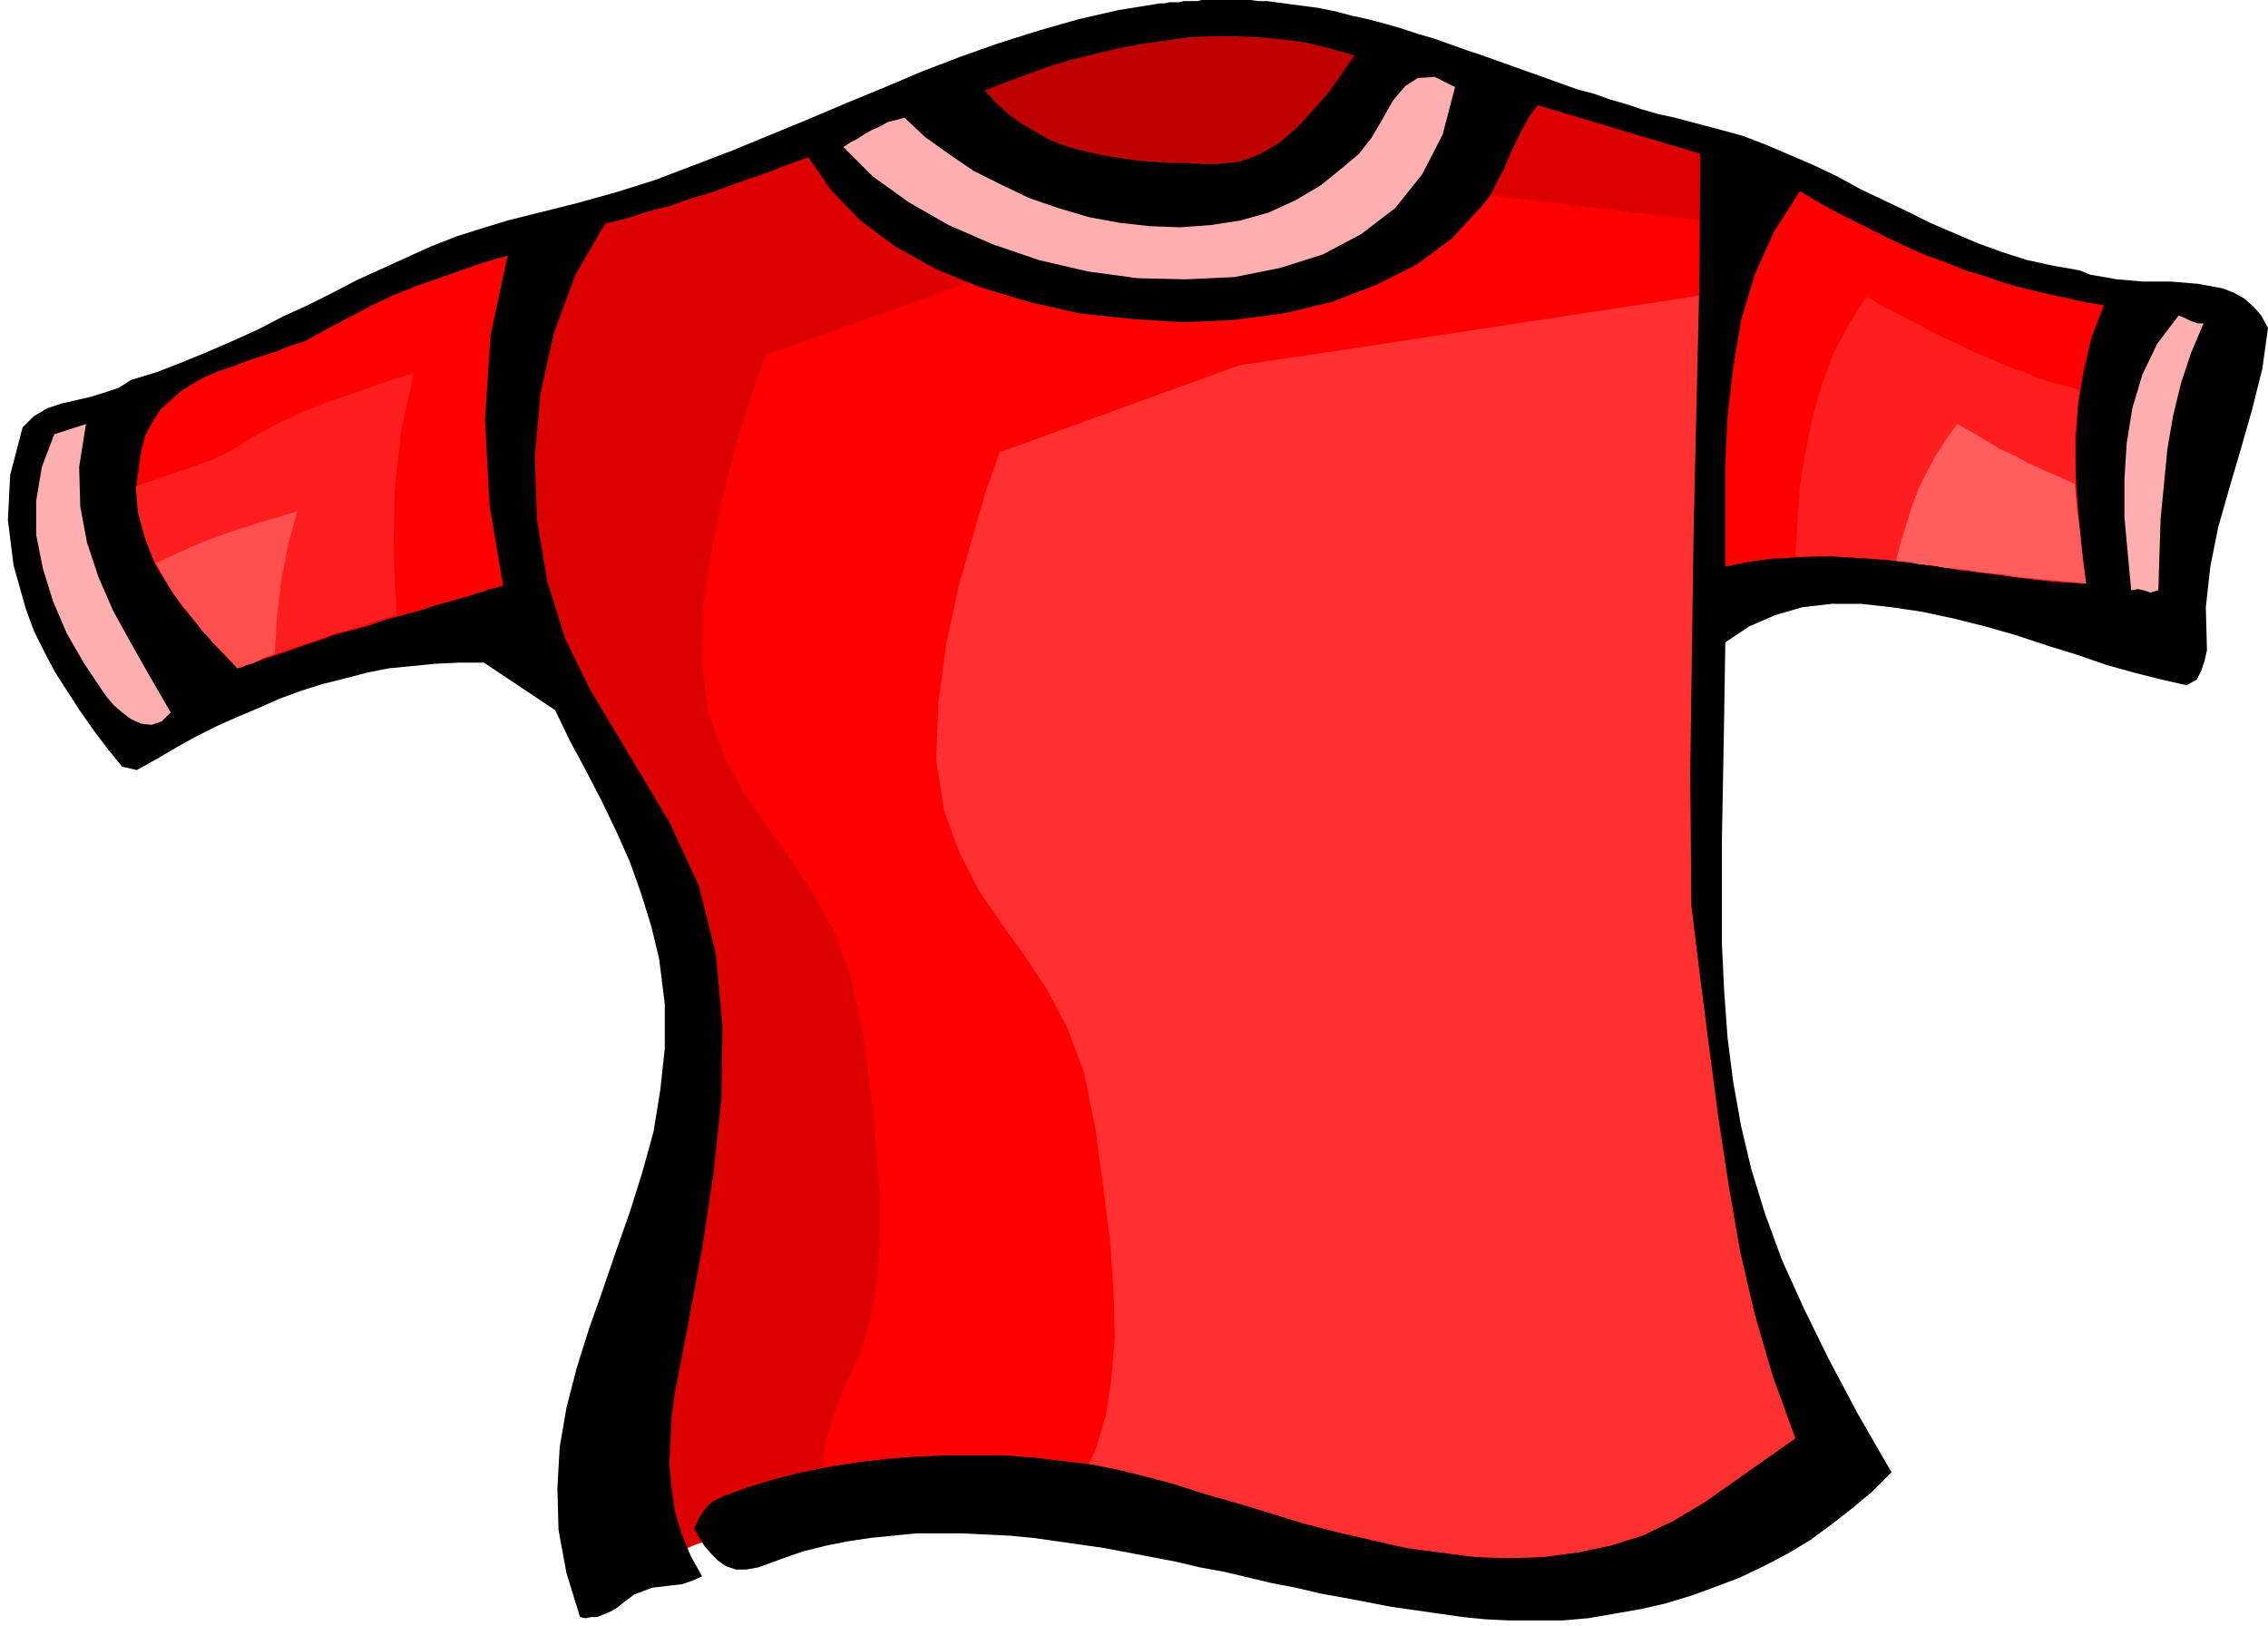
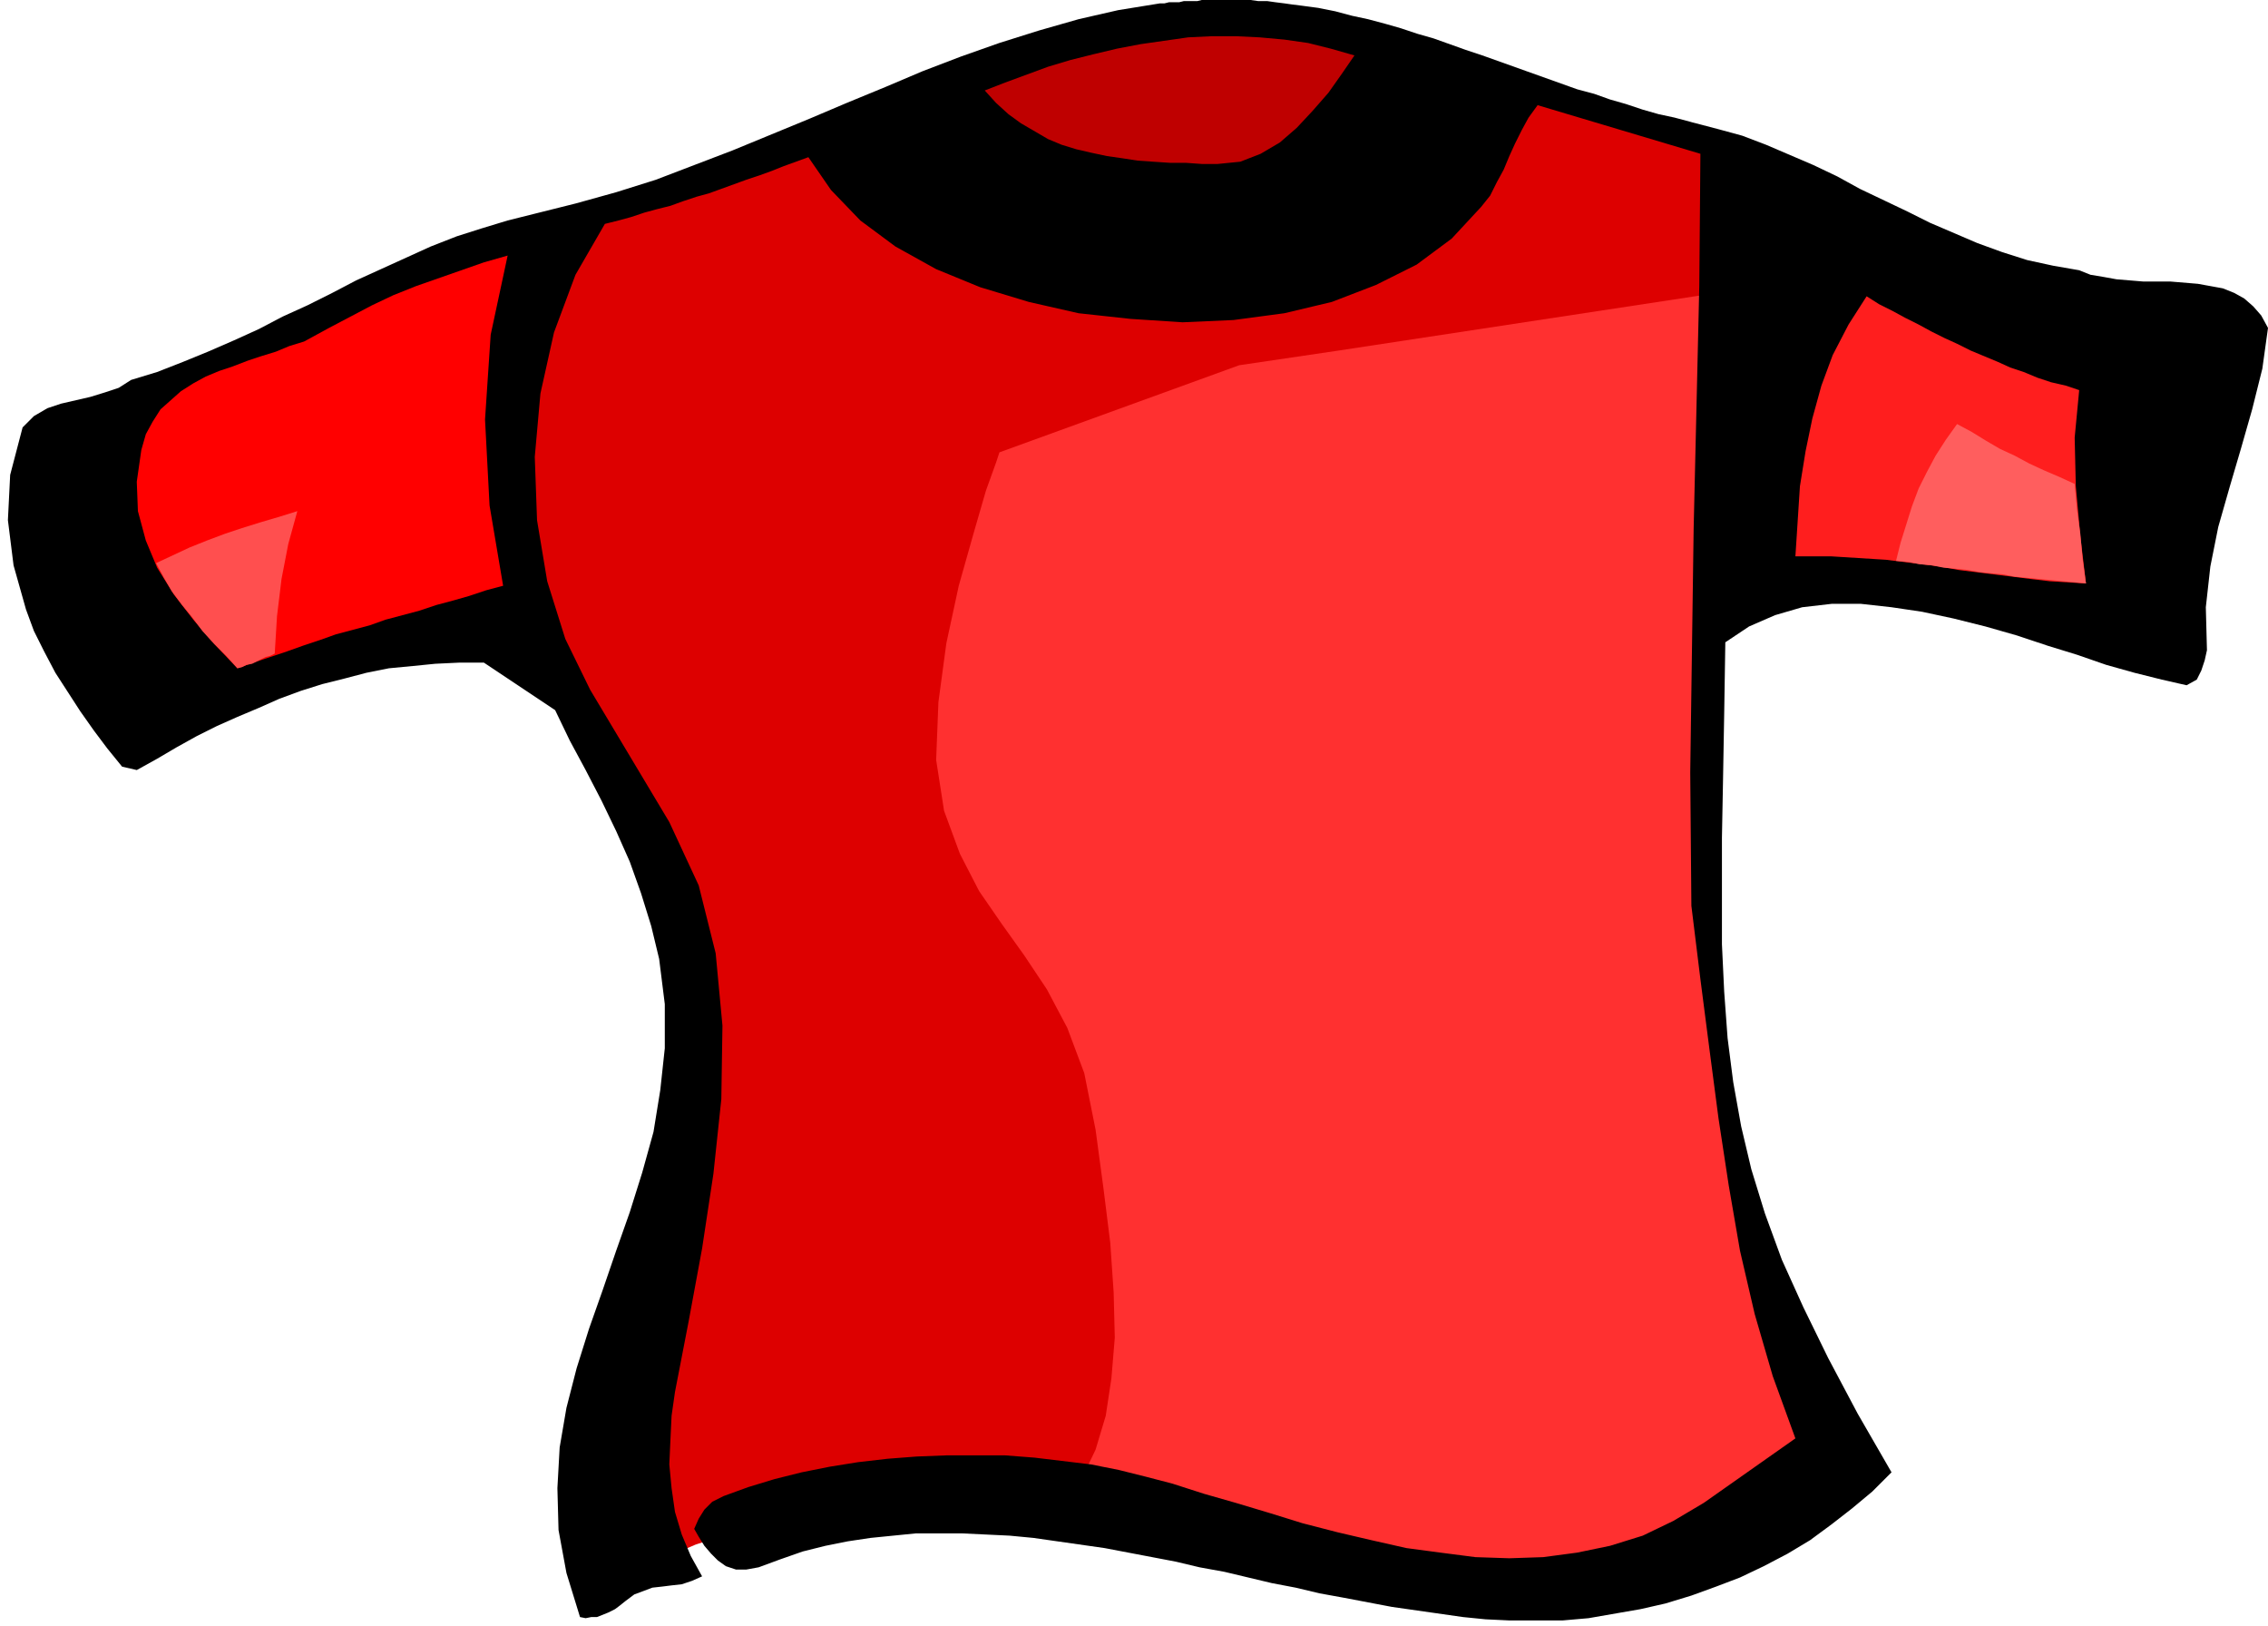
<svg xmlns="http://www.w3.org/2000/svg" fill-rule="evenodd" height="1.438in" preserveAspectRatio="none" stroke-linecap="round" viewBox="0 0 2006 1438" width="2.006in">
  <style>.pen1{stroke:none}.brush3{fill:red}.brush7{fill:#ffafaf}.brush8{fill:#ff1e1e}</style>
  <path class="pen1" style="fill:#d00" d="m509 193-3 9-9 25-11 37-13 46-11 52-7 53-2 51 7 46 14 38 17 33 20 29 20 27 20 30 19 33 15 40 11 49 7 52 5 48 3 44v40l-2 37-6 33-9 30-13 27-13 33-9 42-6 48-3 49-2 45v74l1-1 4-1 6-3 8-3 9-4 12-5 13-4 14-6 15-5 16-5 17-5 17-4 18-5 18-3 18-3 18-2 19-2 22-1h50l28 1 28 1 29 1 30 2 28 3 28 2 27 3 25 4 22 3 20 4 16 3 13 4 12 3 13 4 14 3 15 4 16 3 17 4 17 3 17 3 17 3 18 3 16 2 17 1 15 1h29l12-1 24-4 25-6 24-9 23-9 20-9 17-9 13-7 8-4 7-5 13-10 15-12 16-14 16-13 13-12 9-8 4-3-73-162-1-6-4-18-6-24-6-29-6-29-6-27-4-21-1-12-2-44-5-80-6-78-2-34 19-247 28-255-10-61-184-60-216-26-333 52-88 14-214 76z" />
-   <path class="pen1 brush3" d="m677 314-3 9-9 25-12 38-12 46-11 51-8 53-1 51 6 45 14 38 17 31 20 29 20 28 20 30 19 34 15 40 11 50 7 52 5 48 3 44v40l-2 37-6 33-9 30-13 28-9 22-8 27-5 31-4 34 4-1 3-1 4-1h4l3-1h12l19-2 22-1h50l28 1 28 1 29 1 30 2 28 3 28 2 27 3 25 4 22 3 20 4 16 3 13 4 12 3 13 4 14 3 15 4 16 3 17 4 17 3 17 3 17 3 18 3 16 2 17 1 15 1h29l12-1 24-4 25-6 24-9 23-9 20-9 17-9 13-7 8-4 7-5 13-10 15-12 16-14 16-13 13-12 9-8 4-3-73-162-1-6-4-18-6-24-6-29-6-29-6-27-4-21-1-12-2-44-5-80-6-78-2-34 19-247 28-246-25-9-217-26-332 52-90 14-213 76z" />
  <path class="pen1" style="fill:#ff3030" d="m884 400-3 9-9 25-11 38-13 46-11 51-7 52-2 51 7 45 14 38 17 33 20 29 20 28 20 30 18 34 15 40 10 50 7 52 6 48 3 44 1 40-3 36-5 33-9 30-13 27-3 6-2 7-3 6-3 7 15 1 15 1 15 2 15 1 14 2 14 2 14 1 13 2 13 2 11 2 11 2 11 1 9 2 8 2 8 2 6 2 12 3 13 4 14 3 15 4 16 3 17 4 17 3 17 3 17 3 18 3 16 2 17 1 15 1h29l12-1 24-4 25-6 24-9 23-9 20-9 17-9 13-7 8-4 7-5 13-10 15-12 16-14 16-13 13-12 9-8 4-3-73-162-1-6-4-18-6-24-6-29-6-29-6-27-4-21-1-12-2-44-5-80-6-78-2-34 19-247 22-191-29-3-335 51-88 13-212 77z" />
  <path class="pen1" style="fill:#000" d="m1496 108 23 6 22 6 21 8 21 9 21 9 21 10 20 11 21 10 21 10 20 10 21 9 21 9 22 8 22 7 23 5 23 4 10 4 12 2 11 2 12 1 12 1h24l12 1 12 1 11 2 11 2 10 4 9 5 8 7 7 8 6 11-5 36-9 36-10 35-10 34-10 35-7 35-4 36 1 38-2 9-3 9-4 8-9 5-22-5-24-6-25-7-26-9-26-8-27-9-28-8-28-7-28-6-27-4-27-3h-26l-26 3-24 7-23 10-21 14-1 63-1 57-1 53v94l2 42 3 41 5 39 7 39 9 38 12 39 15 41 19 42 22 45 26 49 30 52-17 17-18 15-18 14-19 14-20 12-21 11-21 10-21 8-22 8-23 7-22 5-23 4-23 4-23 2h-47l-21-1-20-2-21-3-21-3-21-3-21-4-21-4-22-4-21-5-21-4-21-5-21-5-22-4-21-5-21-4-21-4-21-4-21-3-21-3-21-3-21-2-21-1-21-1h-41l-20 2-20 2-20 3-20 4-20 5-20 7-19 7-11 2h-9l-9-3-7-5-6-6-6-7-5-8-4-7 4-9 5-8 7-7 10-5 22-8 23-7 24-6 25-5 25-4 26-3 26-2 26-1h52l26 2 25 3 25 3 25 5 24 6 23 6 28 9 28 8 30 9 29 9 31 8 30 7 31 7 30 4 31 4 30 1 30-1 30-4 29-6 29-9 27-13 27-16 81-57-20-55-16-55-13-56-10-58-9-59-8-61-8-62-8-65-1-118 3-215 5-215 1-117-144-43-8 11-6 11-6 12-5 11-5 12-6 11-6 12-8 10-26 28-31 23-36 18-39 15-42 10-45 6-45 2-46-3-46-5-44-10-43-13-39-16-36-20-31-23-26-27-20-29-11 4-11 4-10 4-11 4-12 4-11 4-11 4-11 4-11 3-12 4-11 4-12 3-11 3-12 4-11 3-12 3-26 45-19 51-12 54-5 56 2 56 9 54 16 51 22 45 70 117 26 56 15 60 6 64-1 65-7 66-10 66-12 65-12 62-3 21-1 21-1 22 2 21 3 21 6 20 8 19 10 18-9 4-9 3-9 1-8 1-9 1-8 3-8 3-8 6-5 4-4 3-6 3-5 2-5 2h-5l-5 1-5-1-12-39-7-38-1-37 2-36 6-35 9-35 11-35 12-34 12-35 12-34 11-35 10-36 6-37 4-37v-39l-5-40-7-29-9-29-10-28-12-27-13-27-14-27-14-26-13-27-63-42h-22l-21 1-20 2-21 2-20 4-19 5-20 5-19 6-19 7-18 8-19 8-18 8-18 9-18 10-17 10-18 10-13-3-13-16-12-16-12-17-11-17-11-17-10-19-9-18-7-19-11-39-5-40 2-40 11-42 10-10 12-7 12-4 13-3 13-3 13-4 12-4 11-7 23-7 23-9 22-9 23-10 22-10 21-11 22-10 22-11 21-11 22-10 22-10 22-10 23-9 22-7 23-7 24-6 36-9 36-10 35-11 34-13 34-13 34-14 34-14 33-14 34-14 33-14 34-13 34-12 35-11 35-10 35-8 37-6h4l4-1h9l4-1h12l4-1h43l7 1h8l7 1 8 1 7 1 8 1 15 2 15 3 15 4 14 3 15 4 14 4 15 5 14 4 14 5 14 5 15 5 14 5 14 5 14 5 14 5 14 5 14 5 15 4 14 5 14 4 15 5 14 4 14 3 15 4z" />
  <path class="pen1" style="fill:#bf0000" d="m1198 49-11 16-12 17-14 16-14 15-15 13-17 10-18 7-20 2h-14l-14-1h-14l-15-1-14-1-13-2-14-2-14-3-13-3-13-4-12-5-12-7-12-7-11-8-11-10-10-11 18-7 19-7 19-7 20-6 20-5 21-5 21-4 21-3 21-3 21-1h21l21 1 22 2 21 3 20 5 21 6z" />
-   <path class="pen1 brush7" d="m746 130 6-4 6-3 6-4 7-4 7-3 7-4 8-2 7-2 18 17 21 15 22 15 24 12 25 12 26 9 27 8 27 5 27 3 27 1 27-2 26-4 25-7 24-11 22-13 21-17 13-11 11-14 10-17 9-16 11-13 11-7 15-1 18 9-11 42-18 35-24 30-30 23-34 18-38 12-40 8-43 2-43-1-44-6-43-10-41-14-39-17-35-20-32-23-26-26z" />
-   <path class="pen1 brush3" d="m1861 270-11 28-7 30-5 30-2 31v32l2 32 3 32 4 31-20-1-20-2-19-2-20-3-20-3-20-3-20-2-19-3-20-2-20-2-20-1h-20l-20 1-20 1-21 3-20 4v-89l2-44 5-43 7-42 12-40 17-38 23-36 15 9 16 9 16 8 16 8 16 8 17 8 16 7 17 6 17 7 17 5 17 6 18 5 17 4 18 4 18 4 18 3z" />
  <path class="pen1 brush8" d="m1588 492 2-31 2-31 5-31 6-29 8-29 10-27 14-27 16-25 11 7 12 6 11 6 12 6 11 6 12 6 11 5 12 6 12 5 12 5 11 5 12 4 12 5 12 4 13 3 12 4-4 42 1 43 4 44 5 42-16-1-16-1-17-2-16-2-16-2-16-2-16-2-16-3-16-2-16-2-16-2-16-1-16-1-16-1h-32z" />
  <path class="pen1" style="fill:#ff5e5e" d="m1677 496 4-16 5-16 5-16 6-16 7-14 8-15 9-14 10-14 13 7 13 8 12 7 13 6 13 7 13 6 14 6 13 6 2 22 3 22 2 22 3 22-10-1-11-1-10-1-11-1-10-1-11-1-10-2-11-1-10-1-11-2-10-1-11-1-10-2-11-1-10-2-11-1z" />
  <path class="pen1 brush3" d="m449 226-15 70-5 75 4 76 12 71-15 4-15 5-14 4-15 4-15 5-15 4-15 4-14 5-15 4-15 4-14 5-15 5-14 5-15 5-15 5-14 5-20-21-19-22-17-22-15-24-10-24-7-26-1-26 4-28 4-14 6-11 7-11 9-8 9-8 11-7 11-6 12-5 12-4 13-5 12-4 13-4 12-5 13-4 11-6 11-6 19-10 19-10 19-9 20-8 20-7 20-7 20-7 21-6z" />
-   <path class="pen1 brush8" d="m366 330-11 50-6 54-1 55 3 55-18 5-18 6-18 5-17 6-18 6-17 6-18 6-17 7-17-18-16-18-16-19-13-20-12-20-8-21-6-22-2-23 12-4 11-4 12-4 12-4 11-4 11-4 11-5 10-6 18-11 19-10 19-9 20-8 20-7 20-7 20-7 20-6z" />
  <path class="pen1" style="fill:#ff4f4f" d="m263 452-8 29-6 31-4 33-2 33-4 2-4 1-4 2-4 2-4 2-5 1-4 2-4 1-10-11-11-11-10-11-9-12-9-11-9-12-7-12-7-13 15-7 15-7 15-6 16-6 15-5 16-5 17-5 16-5z" />
-   <path class="pen1 brush7" d="m1949 286-11 26-9 27-7 29-5 29-3 31-3 31-1 31-1 32-7 2-6-2-5-1-6 1-3-32-3-33v-33l2-32 5-31 9-30 13-27 19-25 5 2 6 3 6 2h5zM151 630l-8 8-9 3-9-1-9-4-8-6-7-6-6-7-5-7-16-24-15-26-12-28-9-29-6-30v-30l5-30 11-29 28-9-6 38 1 35 6 32 10 30 13 30 16 29 17 30 18 31z" />
</svg>